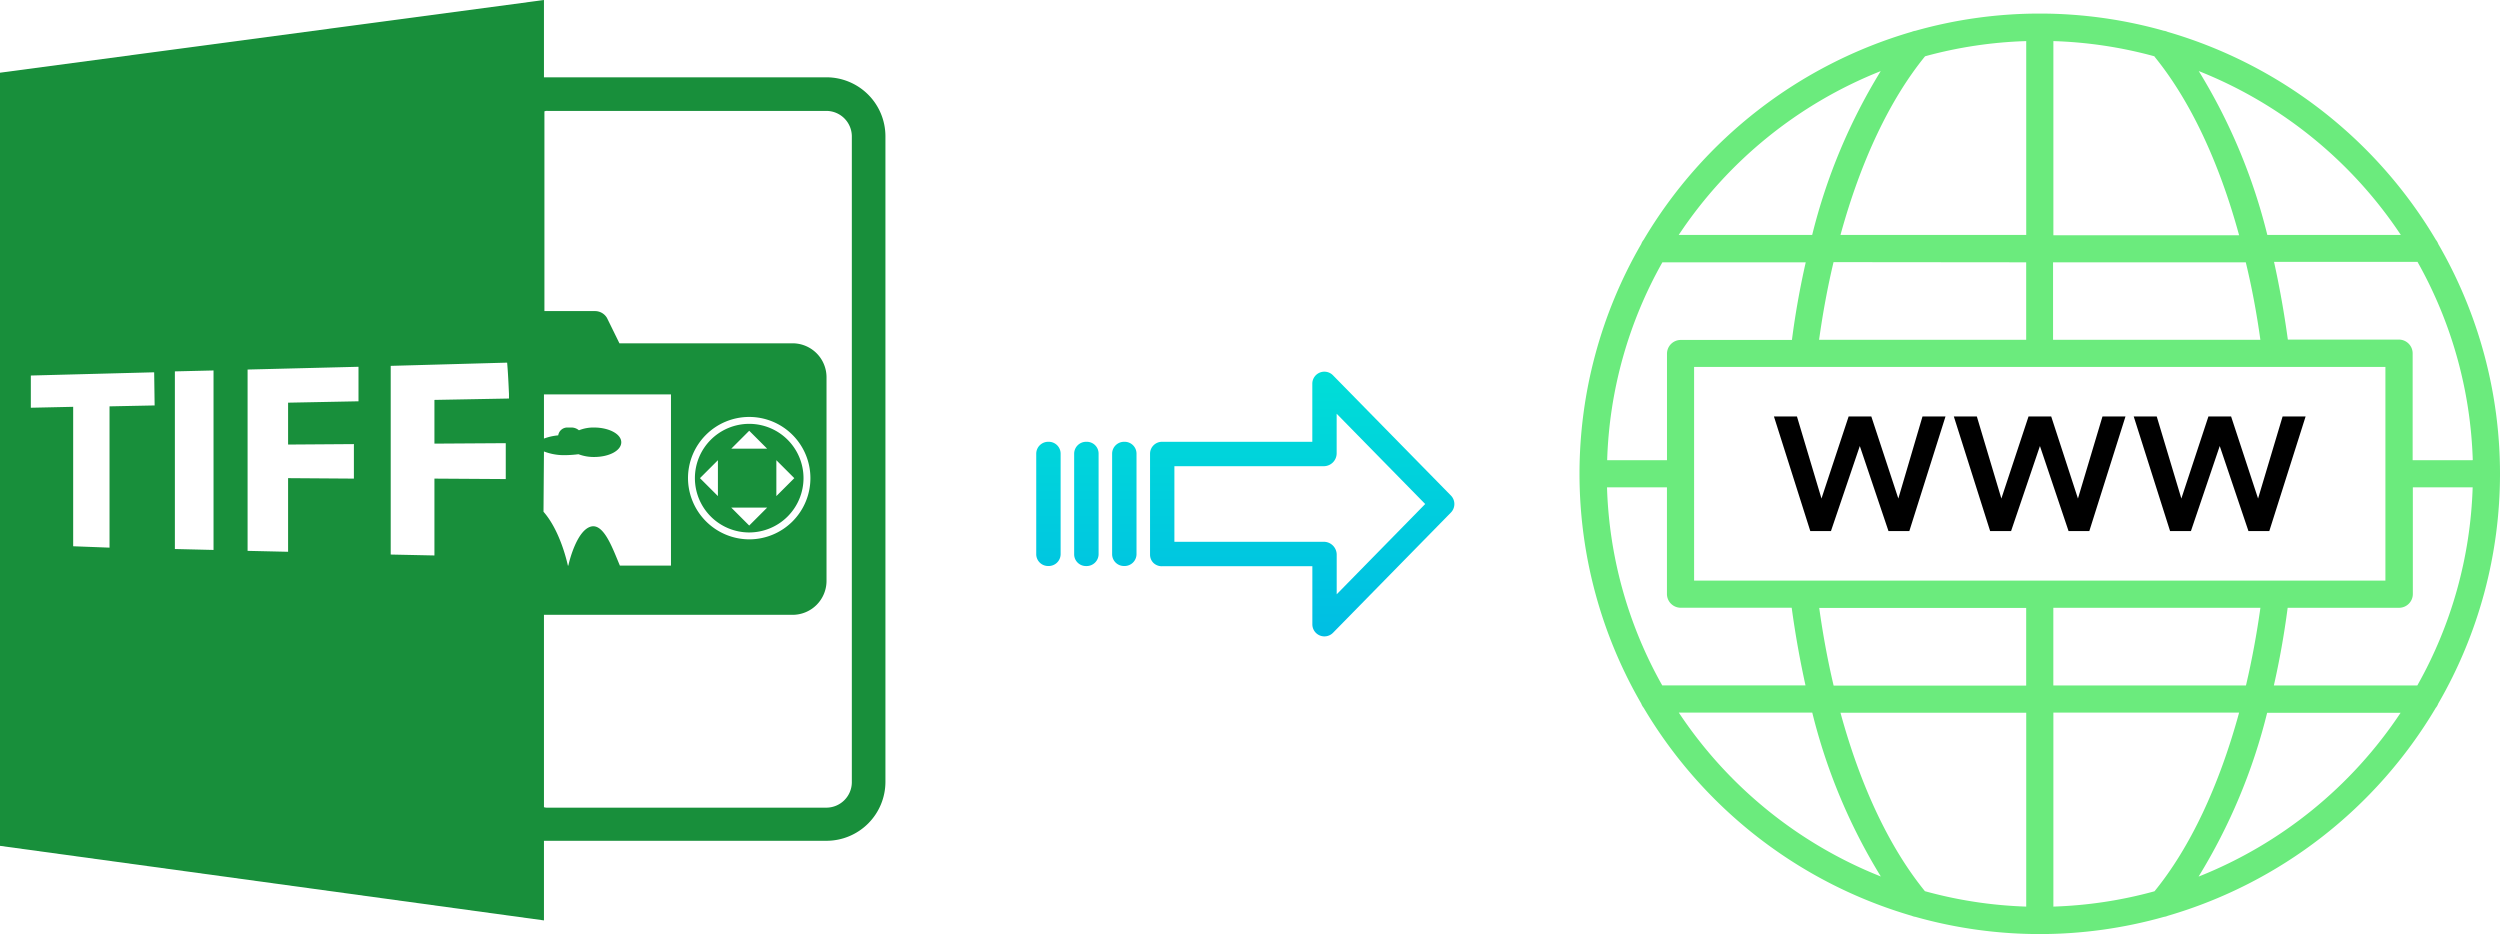
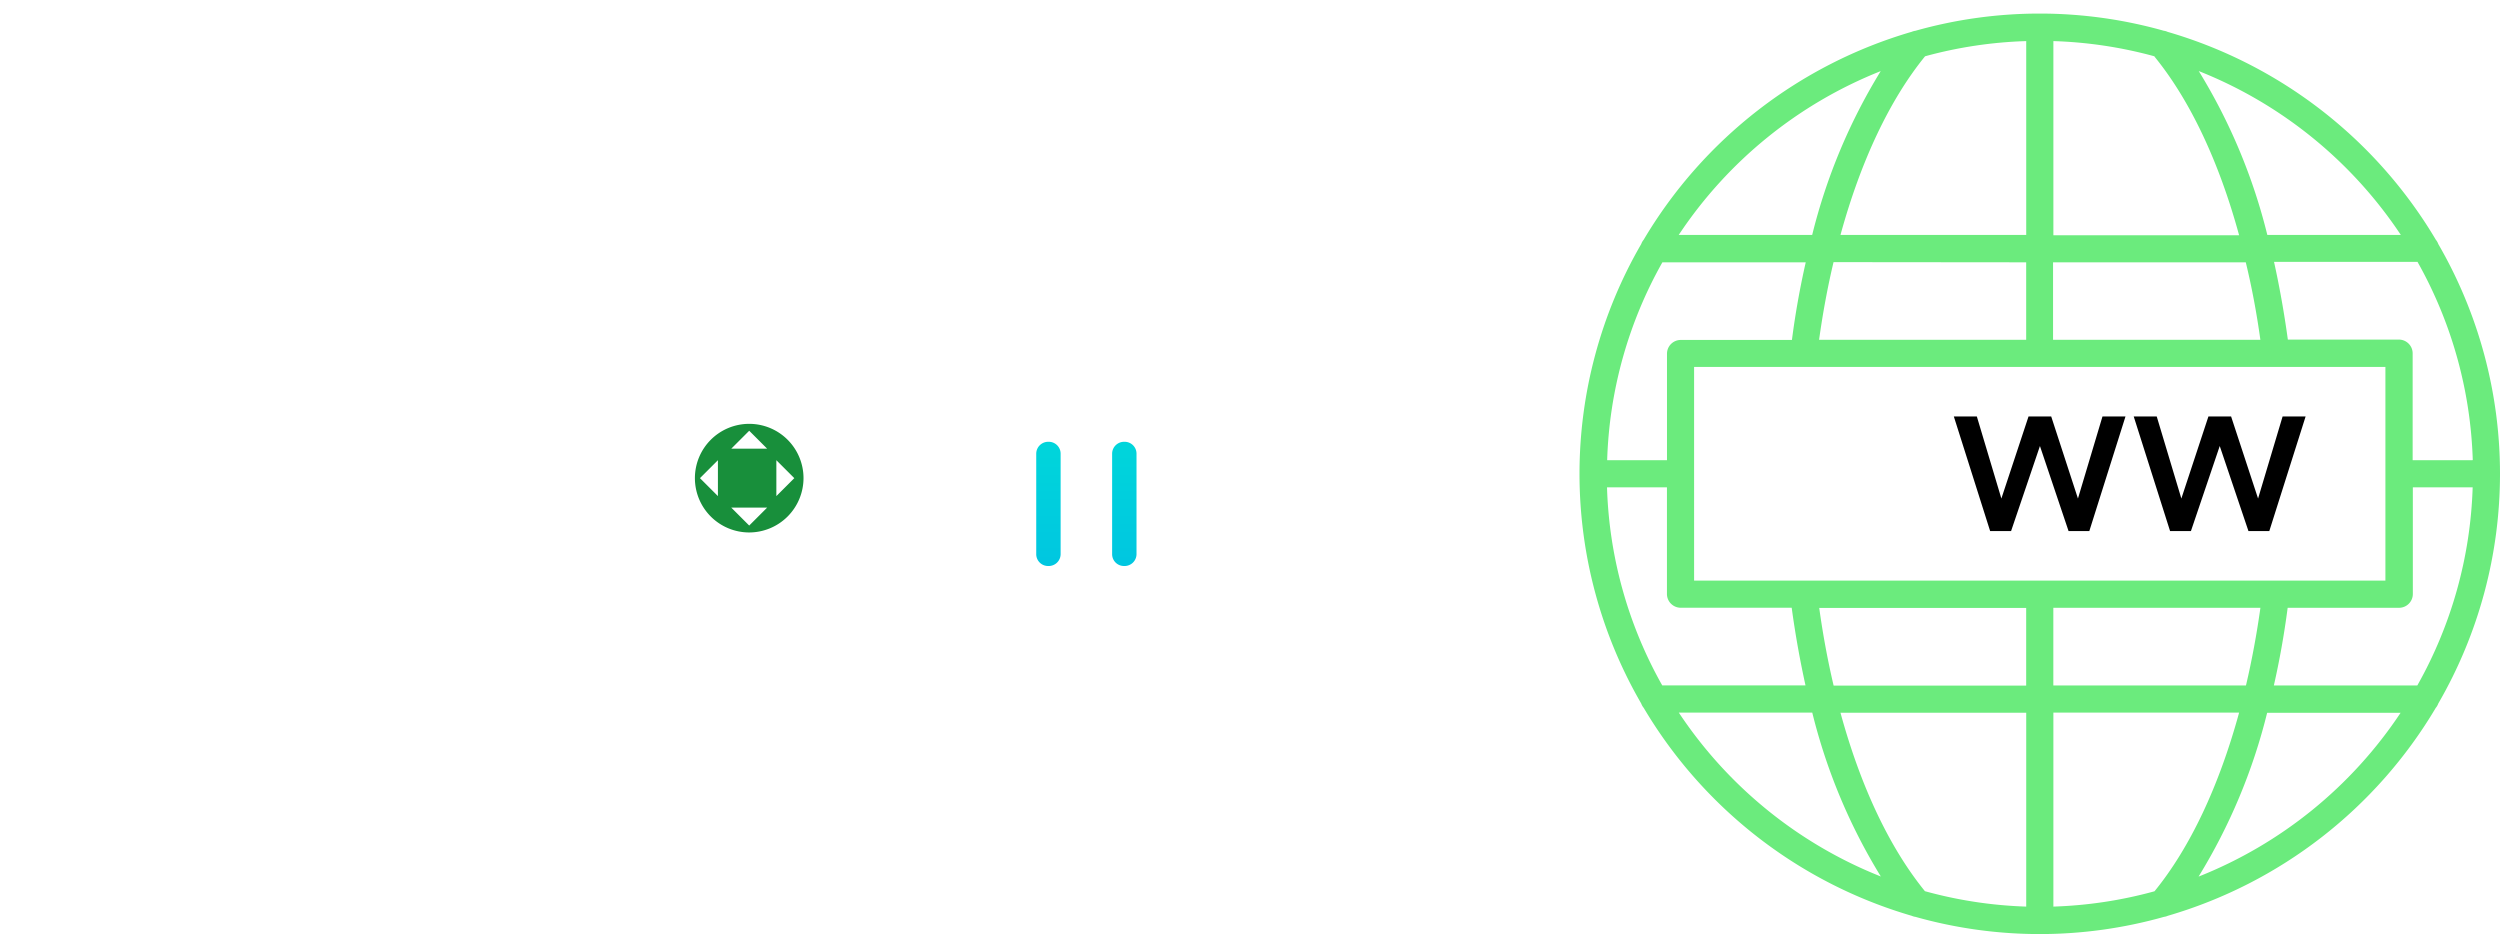
<svg xmlns="http://www.w3.org/2000/svg" xmlns:xlink="http://www.w3.org/1999/xlink" viewBox="0 0 543.24 202.95">
  <defs>
    <style>.cls-1{fill:#6beb7d;}.cls-2{fill:#188f3b;}.cls-3{fill:url(#linear-gradient);}.cls-4{fill:url(#linear-gradient-2);}.cls-5{fill:url(#linear-gradient-3);}.cls-6{fill:url(#linear-gradient-4);}</style>
    <linearGradient id="linear-gradient" x1="282.95" y1="137.11" x2="282.95" y2="17.9" gradientTransform="matrix(1, 0, 0, -1, 0, 187.79)" gradientUnits="userSpaceOnUse">
      <stop offset="0" stop-color="#00efd1" />
      <stop offset="1" stop-color="#00acea" />
    </linearGradient>
    <linearGradient id="linear-gradient-2" x1="244.3" y1="137.11" x2="244.3" y2="17.9" xlink:href="#linear-gradient" />
    <linearGradient id="linear-gradient-3" x1="236.06" y1="137.11" x2="236.06" y2="17.9" xlink:href="#linear-gradient" />
    <linearGradient id="linear-gradient-4" x1="227.81" y1="137.11" x2="227.81" y2="17.9" xlink:href="#linear-gradient" />
  </defs>
  <title>tiff to webp</title>
  <g id="Layer_2" data-name="Layer 2">
    <g id="Layer_5_Image" data-name="Layer 5 Image">
      <path class="cls-1" d="M529.3,153.8a3.07,3.07,0,0,0,.53-.93,99.62,99.62,0,0,0,0-99.84,3.07,3.07,0,0,0-.53-.93A100.4,100.4,0,0,0,471,6.92a2.47,2.47,0,0,0-.79-.23,99.3,99.3,0,0,0-54,0,3,3,0,0,0-.77.21,100.43,100.43,0,0,0-58.28,45.2,3.07,3.07,0,0,0-.53.93,99.62,99.62,0,0,0,0,99.84,3.07,3.07,0,0,0,.53.93A100.44,100.44,0,0,0,415.41,199a2.88,2.88,0,0,0,.81.23,99.34,99.34,0,0,0,54,0,3.14,3.14,0,0,0,.86-.24,100.46,100.46,0,0,0,58.2-45.17ZM446.19,197V154.85h40.36c-4.39,16.05-10.7,29.39-18.38,38.82A93.93,93.93,0,0,1,446.19,197Zm-27.88-3.31c-7.68-9.42-14-22.76-18.38-38.81h40.36V197A93.86,93.86,0,0,1,418.31,193.66ZM349.22,105.9h13v23.21a3,3,0,0,0,2.95,2.95h24.16c.78,5.78,1.8,11.43,3,16.88H361.2a93.28,93.28,0,0,1-12-43ZM361.2,57h31.18c-1.24,5.45-2.26,11.1-3,16.87H365.18a3,3,0,0,0-2.95,3V100h-13a93.32,93.32,0,0,1,12-43Zm79.09-48V51.05H399.93c4.38-16,10.7-29.39,18.38-38.82a93.85,93.85,0,0,1,22-3.3Zm27.88,3.31c7.68,9.42,14,22.76,18.38,38.81H446.19V8.93A93.94,93.94,0,0,1,468.17,12.24ZM537.26,100h-13V76.79a3,3,0,0,0-3-3H497.14c-.79-5.78-1.8-11.43-3-16.88h31.18a93.56,93.56,0,0,1,12,43Zm-12,48.95H494.1c1.24-5.46,2.25-11.11,3-16.88H521.3a3,3,0,0,0,3-3V105.9h13a93.52,93.52,0,0,1-12,43Zm-79.08,0V132.07h45c-.81,5.79-1.86,11.44-3.14,16.88Zm-78.06-22.79V79.74H518.34v46.42Zm123-52.32h-45V57H488C489.31,62.39,490.37,68.05,491.17,73.84ZM440.28,57V73.84h-45c.8-5.79,1.85-11.45,3.14-16.88Zm-45,75.1h45v16.88H398.44c-1.28-5.43-2.33-11.09-3.13-16.88Zm82.45,58.4a125.28,125.28,0,0,0,14.91-35.61h29a94.55,94.55,0,0,1-43.92,35.6ZM521.68,51.05h-29a125,125,0,0,0-14.9-35.61,94.61,94.61,0,0,1,43.91,35.61Zm-113-35.61a125.26,125.26,0,0,0-14.9,35.61h-29a94.63,94.63,0,0,1,43.92-35.61ZM364.8,154.85h29a125,125,0,0,0,14.9,35.61A94.63,94.63,0,0,1,364.8,154.85Z" />
-       <path d="M412.5,108.33,406.63,90.5H401.7l-5.9,17.83L390.47,90.5h-5l7.9,24.9h4.49l6.27-18.48,6.23,18.48h4.53l7.86-24.9h-5Z" />
      <path d="M449.49,115.4H454l7.86-24.9h-5l-5.33,17.83L445.72,90.5h-4.93l-5.9,17.83L429.56,90.5h-5l7.89,24.9H437l6.27-18.48Z" />
      <path d="M476.08,115.4l6.26-18.48,6.24,18.48h4.53L501,90.5h-5l-5.33,17.83L484.81,90.5h-4.93L474,108.33,468.65,90.5h-5l7.9,24.9Z" />
    </g>
    <g id="Layer_2-2" data-name="Layer 2">
-       <path class="cls-2" d="M118.2,182.7h61.4a12.82,12.82,0,0,0,12.8-12.8V29.6a12.82,12.82,0,0,0-12.8-12.8H118.2V0L0,15.8v168L118.2,200Zm0-84.6a12.05,12.05,0,0,0,4.7.8,24.58,24.58,0,0,0,2.8-.2,9.34,9.34,0,0,0,3.4.6c3.3,0,5.9-1.4,5.9-3.2s-2.7-3.2-5.9-3.2a8.45,8.45,0,0,0-3.3.6,2.53,2.53,0,0,0-1.5-.6h-.9a2,2,0,0,0-2.1,1.7,11.86,11.86,0,0,0-3.1.7V85.7h27.6v37.2H134.7c-1.5-3.5-3.4-9.1-6.2-8.5-3.1.7-4.8,7.5-5,8.5h-.1c-.2-.9-1.7-7.6-5.3-11.7l.1-13.1Zm.8-74h60.6a5.55,5.55,0,0,1,5.5,5.5V170a5.55,5.55,0,0,1-5.5,5.5H119a2.2,2.2,0,0,1-.8-.1V133.6h54a7.38,7.38,0,0,0,7.4-7.4V82a7.38,7.38,0,0,0-7.4-7.4H134.6l-2.7-5.5a3,3,0,0,0-2.6-1.5h-11V24.2A1.48,1.48,0,0,1,119,24.1Zm30.5,79.8a13.3,13.3,0,1,1,13.3,13.3A13.36,13.36,0,0,1,149.5,103.9ZM33.6,88.1l-9.8.2V119l-7.9-.3V88.4l-9.2.2v-7l26.8-.7.1,7.2Zm12.8,31.4-8.4-.2V80.7l8.4-.2ZM77.9,87.2l-15.3.3v9.1l14.3-.1V104l-14.3-.1v16l-8.8-.2V80.3l24.1-.6v7.5Zm32,16.9L94.4,104v16.7l-9.5-.2v-41l25.3-.7c.2,2.3.3,4.6.4,6.8h0v1l-16.2.3v9.5l15.5-.1v7.8Z" />
      <path class="cls-2" d="M174.6,103.9a11.8,11.8,0,1,0-11.8,11.8A11.82,11.82,0,0,0,174.6,103.9Zm-5.9-3.9,3.9,3.9-3.9,3.9V100Zm-5.9-6.4,3.9,3.9h-7.8ZM156,107.8l-3.9-3.9L156,100Zm10.7,2.5-3.9,3.9-3.9-3.9Z" />
    </g>
    <g id="Layer_3" data-name="Layer 3">
-       <path class="cls-3" d="M289.65,81.55a2.62,2.62,0,0,0-4.49,1.86V96H252.55a2.6,2.6,0,0,0-2.65,2.55v22a2.5,2.5,0,0,0,.77,1.8,2.62,2.62,0,0,0,1.88.69h32.62v12.6a2.62,2.62,0,0,0,4.5,1.85l25.6-26.11a2.65,2.65,0,0,0,0-3.71Zm.81,47.59v-8.63a2.81,2.81,0,0,0-2.7-2.78H255.19V101.3h32.56a2.8,2.8,0,0,0,2.7-2.78V89.9l19.24,19.62Z" />
      <path class="cls-4" d="M244.31,96h0a2.6,2.6,0,0,0-2.65,2.55v0l0,21.89a2.57,2.57,0,0,0,2.59,2.55h.06a2.59,2.59,0,0,0,2.65-2.54v0l0-21.89A2.58,2.58,0,0,0,244.37,96Z" />
-       <path class="cls-5" d="M236.06,96h0a2.6,2.6,0,0,0-2.65,2.55v21.93A2.56,2.56,0,0,0,236,123h.07a2.6,2.6,0,0,0,2.65-2.54V98.56A2.56,2.56,0,0,0,236.13,96Z" />
      <path class="cls-6" d="M227.82,96h0a2.6,2.6,0,0,0-2.65,2.55v0l0,21.89a2.57,2.57,0,0,0,2.59,2.55h.06a2.59,2.59,0,0,0,2.65-2.54v0l0-21.89A2.58,2.58,0,0,0,227.88,96Z" />
    </g>
  </g>
</svg>